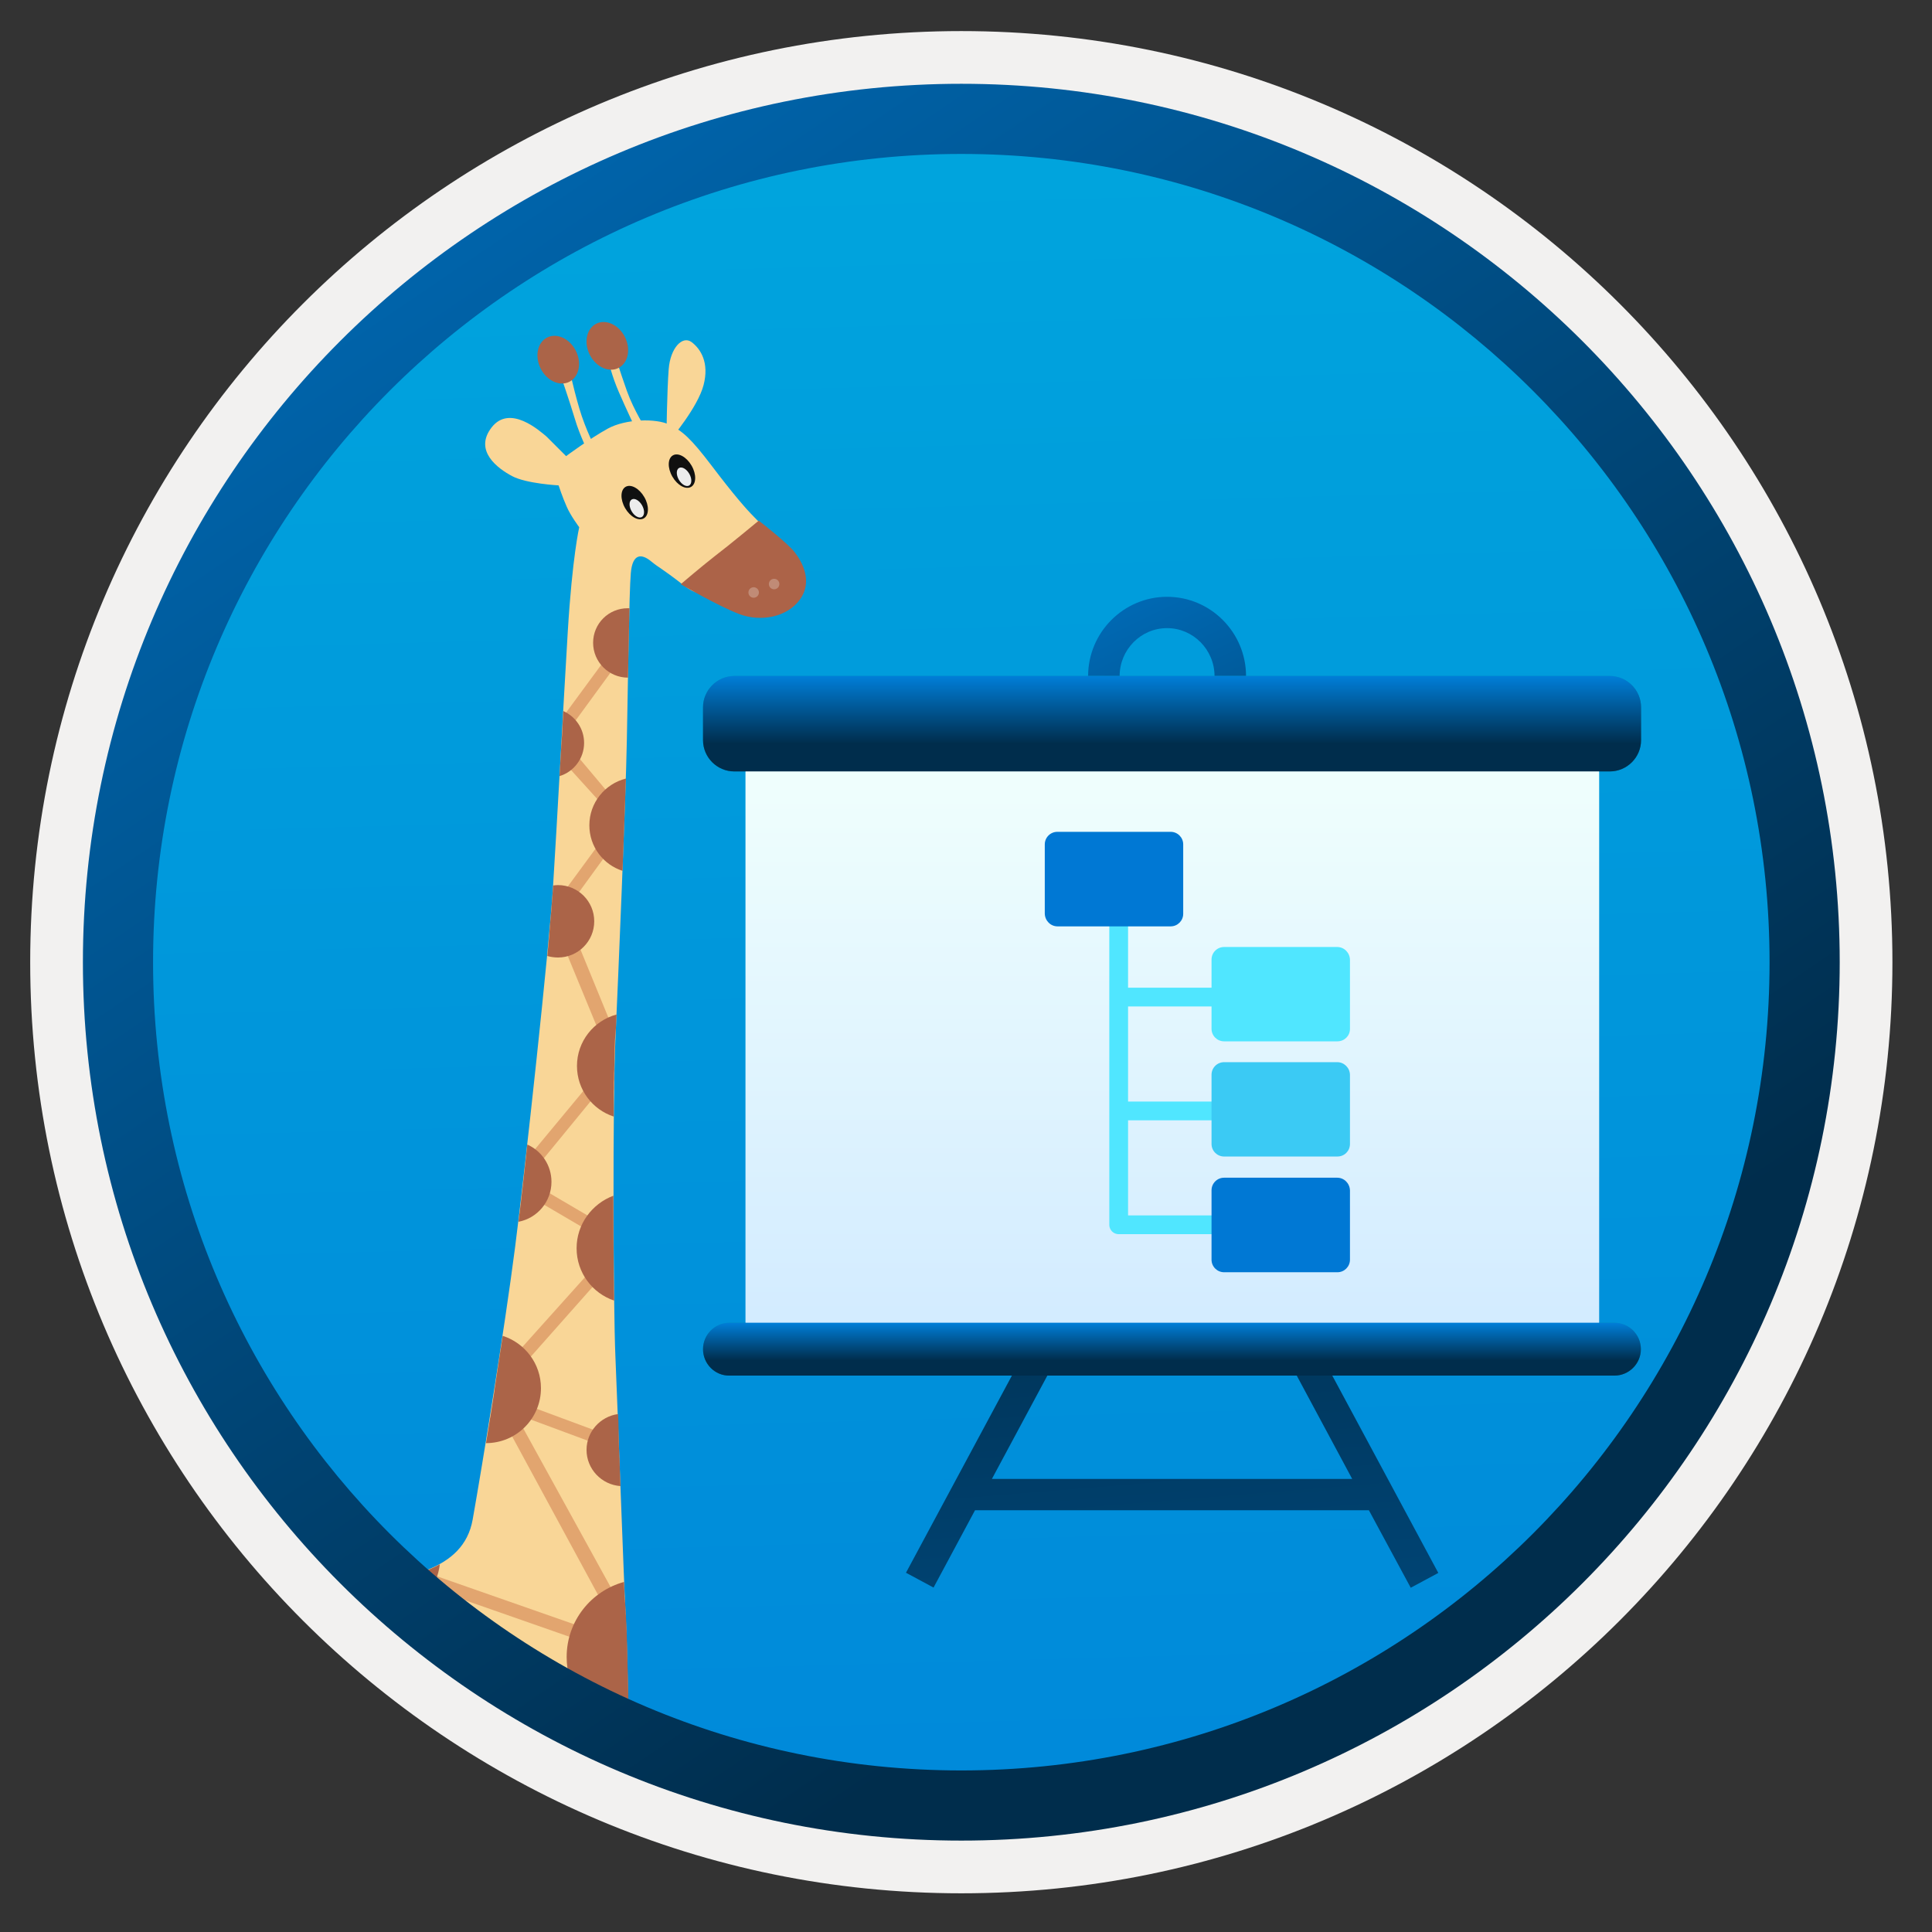
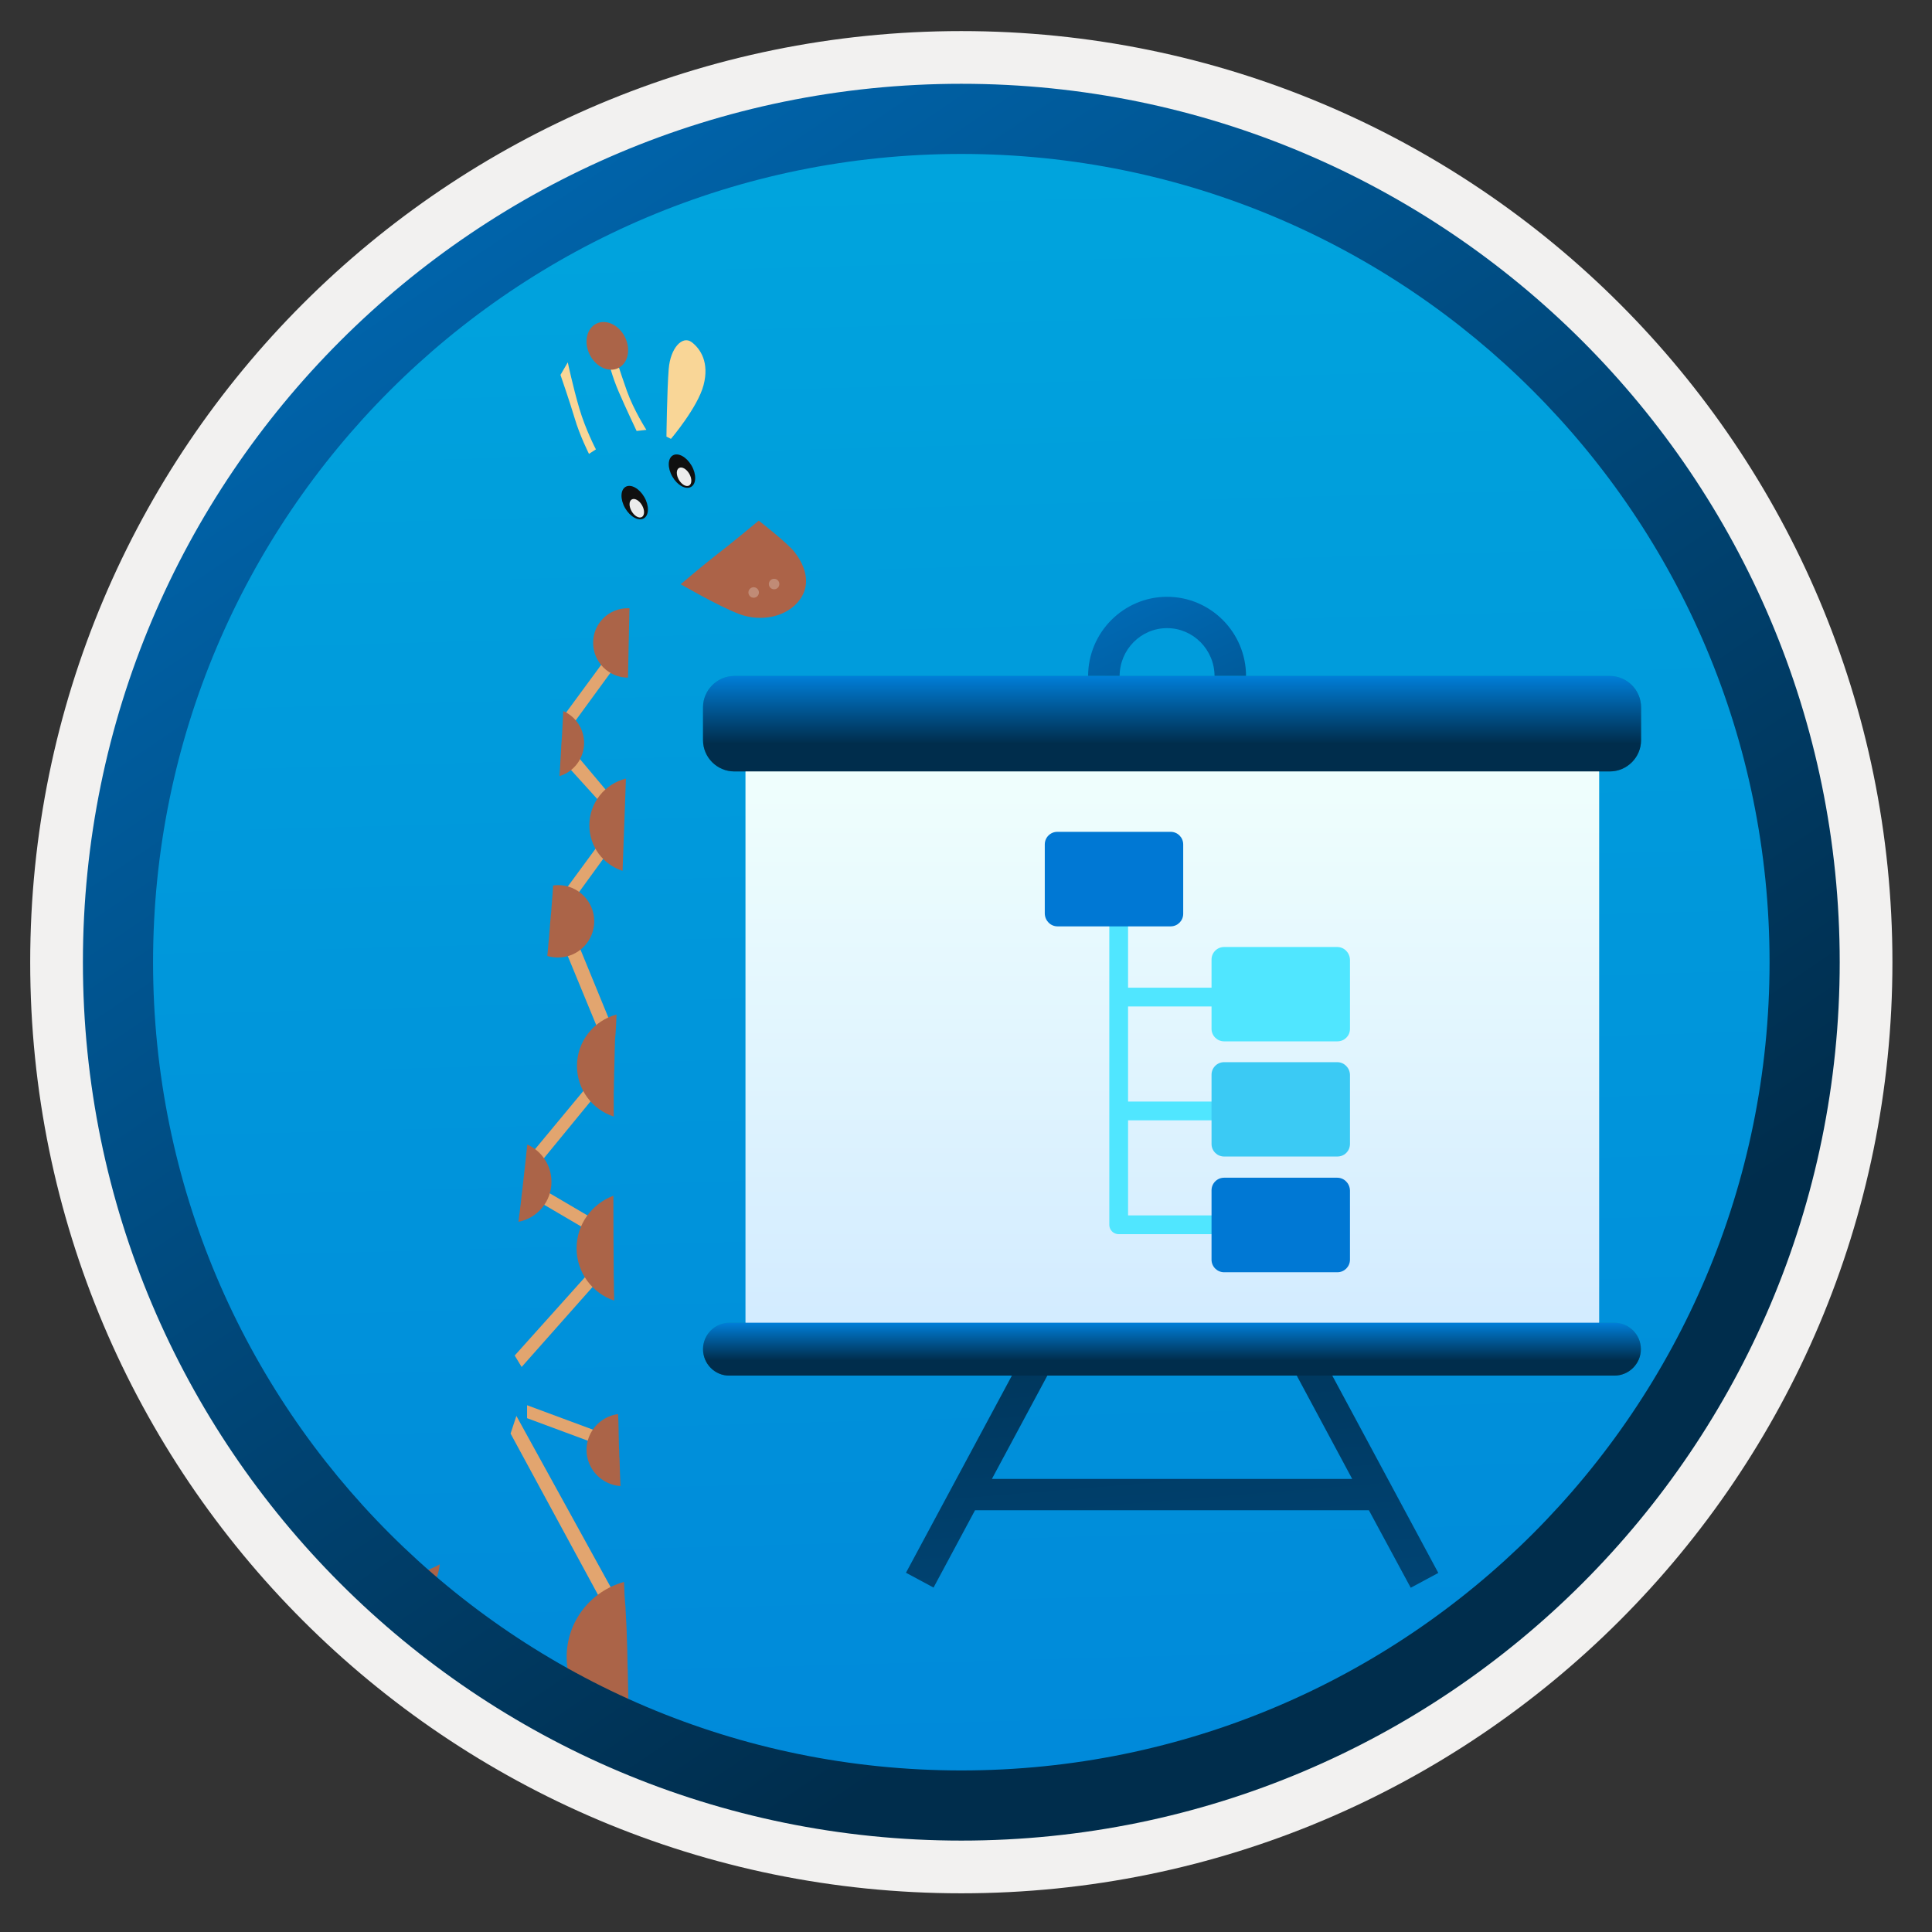
<svg xmlns="http://www.w3.org/2000/svg" width="103" height="103" viewBox="0 0 103 103" fill="none">
  <rect x="0" y="0" width="103" height="103" fill="#333333" stroke="none" />
  <path d="M51.25 98.107C25.4 98.107 4.44 77.157 4.44 51.297C4.44 25.437 25.4 4.487 51.25 4.487C77.1 4.487 98.06 25.447 98.06 51.297C98.06 77.147 77.1 98.107 51.25 98.107Z" fill="url(#paint0_linear)" />
  <path fill-rule="evenodd" clip-rule="evenodd" d="M97.15 51.297C97.15 76.647 76.6 97.197 51.25 97.197C25.9 97.197 5.35 76.647 5.35 51.297C5.35 25.947 25.9 5.397 51.25 5.397C76.6 5.397 97.15 25.947 97.15 51.297ZM51.25 1.657C78.67 1.657 100.89 23.877 100.89 51.297C100.89 78.717 78.66 100.937 51.25 100.937C23.83 100.937 1.61 78.707 1.61 51.297C1.61 23.877 23.83 1.657 51.25 1.657Z" fill="#F2F1F0" />
  <path d="M62.22 40.277C59.9 40.277 58.01 38.377 58.01 36.047C58.01 33.717 59.9 31.817 62.22 31.817C64.54 31.817 66.43 33.717 66.43 36.047C66.43 38.387 64.53 40.277 62.22 40.277ZM62.22 33.487C60.82 33.487 59.69 34.637 59.69 36.047C59.69 37.457 60.83 38.607 62.22 38.607C63.61 38.607 64.75 37.457 64.75 36.047C64.75 34.637 63.61 33.487 62.22 33.487Z" fill="url(#paint1_linear)" />
  <path d="M72.98 80.517H51.98L49.77 84.637L48.3 83.847L54.42 72.457L55.88 73.257L52.88 78.847H72.09L69.09 73.257L70.56 72.467L76.68 83.857L75.21 84.647L72.98 80.517Z" fill="url(#paint2_linear)" />
  <path d="M85.25 40.577H39.75V71.167H85.25V40.577Z" fill="url(#paint3_linear)" />
  <path d="M39.15 36.037H85.82C86.74 36.037 87.49 36.787 87.49 37.707V39.457C87.49 40.377 86.74 41.127 85.82 41.127H39.15C38.23 41.127 37.48 40.377 37.48 39.457V37.707C37.48 36.797 38.23 36.037 39.15 36.037Z" fill="url(#paint4_linear)" />
  <path d="M38.89 70.517H86.07C86.85 70.517 87.48 71.157 87.48 71.927C87.48 72.707 86.84 73.337 86.07 73.337H38.89C38.11 73.347 37.48 72.707 37.48 71.927C37.48 71.157 38.11 70.517 38.89 70.517Z" fill="url(#paint5_linear)" />
  <path d="M85.25 40.577H39.75V71.167H85.25V40.577Z" fill="url(#paint6_linear)" />
  <path d="M39.15 36.037H85.82C86.74 36.037 87.49 36.787 87.49 37.707V39.457C87.49 40.377 86.74 41.127 85.82 41.127H39.15C38.23 41.127 37.48 40.377 37.48 39.457V37.707C37.48 36.797 38.23 36.037 39.15 36.037Z" fill="url(#paint7_linear)" />
  <path d="M38.89 70.517H86.07C86.85 70.517 87.48 71.157 87.48 71.927C87.48 72.707 86.84 73.337 86.07 73.337H38.89C38.11 73.347 37.48 72.707 37.48 71.927C37.48 71.157 38.11 70.517 38.89 70.517Z" fill="url(#paint8_linear)" />
-   <path d="M33.51 91.987C33.51 91.987 33.45 87.677 33.36 86.187C33.27 84.687 32.93 75.097 32.81 72.347C32.69 69.597 32.66 58.687 32.81 55.397C32.96 52.097 33.36 42.657 33.42 39.417C33.48 36.177 33.54 31.627 33.63 30.557C33.72 29.487 34.21 29.517 34.7 29.917C35.19 30.317 35.19 30.227 36.44 31.197C37.69 32.177 37.91 31.167 37.91 31.167L41.21 28.627C41.21 28.627 40.54 27.897 40.17 27.527C39.8 27.157 39.13 26.397 37.97 24.867C36.81 23.337 36.38 22.977 35.68 22.637C34.98 22.297 33.36 22.327 32.41 22.847C31.46 23.367 30.18 24.317 30.18 24.317L29.14 23.277C28.77 22.967 27.18 21.537 26.21 22.787C25.24 24.037 26.55 24.987 27.31 25.387C28.07 25.787 29.78 25.877 29.78 25.877C29.78 25.877 29.99 26.517 30.21 27.007C30.42 27.497 30.88 28.107 30.88 28.107C30.88 28.107 30.51 29.697 30.27 33.667C30.03 37.637 29.69 44.057 29.48 47.317C29.27 50.587 28.01 62.227 27.46 66.497C26.91 70.777 25.72 78.077 25.2 81.007C24.71 83.787 21.52 84.177 18.56 84.577C22.51 87.827 27.08 90.357 32.05 91.967L33.51 91.987Z" fill="#F9D697" />
  <path d="M35.53 23.277C35.53 23.277 35.56 20.807 35.65 19.677C35.74 18.547 36.38 17.877 36.87 18.237C37.36 18.607 37.82 19.337 37.51 20.527C37.2 21.717 35.77 23.397 35.77 23.397L35.53 23.277Z" fill="#F9D697" />
  <path d="M29.88 19.987C29.88 19.987 30.37 21.397 30.64 22.307C30.91 23.227 31.4 24.197 31.4 24.197L31.77 23.957C31.77 23.957 31.22 22.917 30.88 21.757C30.54 20.597 30.27 19.317 30.27 19.317L29.88 19.987Z" fill="#F9D697" />
  <path d="M32.44 19.187C32.44 19.277 32.62 20.047 32.99 20.897C33.36 21.757 33.94 22.977 33.94 22.977L34.46 22.917C34.46 22.917 33.79 21.877 33.42 20.837C33.05 19.797 32.75 18.817 32.75 18.817L32.44 19.187Z" fill="#F9D697" />
  <path d="M40.45 27.757C40.45 27.757 38.85 29.087 38.11 29.647C37.38 30.217 36.29 31.147 36.29 31.147C36.29 31.147 38.28 32.307 39.41 32.737C40.54 33.167 41.96 32.917 42.65 31.957C43.34 30.997 42.77 29.967 42.38 29.457C41.99 28.947 40.45 27.757 40.45 27.757Z" fill="#AC6348" />
  <path d="M41.27 31.417C41.424 31.417 41.55 31.291 41.55 31.137C41.55 30.982 41.424 30.857 41.27 30.857C41.115 30.857 40.99 30.982 40.99 31.137C40.99 31.291 41.115 31.417 41.27 31.417Z" fill="#C08B76" />
  <path d="M40.18 31.867C40.334 31.867 40.46 31.741 40.46 31.587C40.46 31.432 40.334 31.307 40.18 31.307C40.025 31.307 39.9 31.432 39.9 31.587C39.9 31.741 40.025 31.867 40.18 31.867Z" fill="#C08B76" />
  <path d="M36.843 25.957C37.125 25.794 37.137 25.286 36.869 24.822C36.601 24.358 36.155 24.114 35.873 24.277C35.591 24.44 35.579 24.948 35.847 25.412C36.115 25.876 36.561 26.12 36.843 25.957Z" fill="#101010" />
  <path d="M36.739 25.885C36.892 25.797 36.896 25.516 36.747 25.257C36.597 24.999 36.352 24.861 36.2 24.95C36.046 25.038 36.043 25.319 36.192 25.577C36.342 25.836 36.586 25.973 36.739 25.885Z" fill="#ECECEC" />
  <path d="M34.323 27.635C34.605 27.472 34.617 26.963 34.349 26.5C34.081 26.036 33.635 25.792 33.353 25.954C33.071 26.117 33.059 26.626 33.327 27.09C33.595 27.553 34.041 27.797 34.323 27.635Z" fill="#101010" />
  <path d="M34.22 27.563C34.373 27.474 34.376 27.193 34.227 26.935C34.078 26.677 33.833 26.539 33.68 26.628C33.527 26.716 33.524 26.997 33.673 27.255C33.822 27.513 34.067 27.651 34.22 27.563Z" fill="#ECECEC" />
  <path d="M32.88 35.407L30.5 38.667L30.13 38.057L32.38 34.997L32.88 35.407Z" fill="#E2A570" />
  <path d="M32.61 45.167L30.24 48.427L29.87 47.807L32.11 44.757L32.61 45.167Z" fill="#E2A56F" />
  <path d="M31.77 58.367L28.67 62.147L28.3 61.537L31.27 57.957L31.77 58.367Z" fill="#E2A56F" />
  <path d="M31.95 68.207L27.81 72.877L27.44 72.267L31.45 67.797L31.95 68.207Z" fill="#E2A56F" />
-   <path d="M30.72 87.387L22.8 84.617L23.07 83.957L30.99 86.727L30.72 87.387Z" fill="#E2A56F" />
  <path d="M32.01 77.057L28.1 75.607V74.917L32.01 76.367V77.057Z" fill="#E2A56F" />
  <path d="M32.86 85.167L31.91 85.077L27.22 76.427L27.53 75.487L32.86 85.167Z" fill="#E2A56F" />
  <path d="M31.68 65.797L28.63 64.007L28.71 63.267L31.76 65.057L31.68 65.797Z" fill="#E2A56F" />
  <path d="M32.74 54.997H31.93L30.05 50.437H30.87L32.74 54.997Z" fill="#E2A56F" />
  <path d="M32.9 42.827H32.05L30.13 40.707L30.74 40.257L32.9 42.827Z" fill="#E2A56F" />
-   <path d="M30.348 20.357C30.868 20.099 31.026 19.361 30.702 18.708C30.377 18.055 29.694 17.735 29.174 17.992C28.655 18.25 28.497 18.989 28.821 19.642C29.145 20.295 29.829 20.615 30.348 20.357Z" fill="#AB6448" />
  <path d="M32.966 19.621C33.485 19.363 33.644 18.625 33.319 17.972C32.995 17.319 32.311 16.998 31.792 17.256C31.272 17.514 31.114 18.253 31.438 18.905C31.762 19.558 32.446 19.879 32.966 19.621Z" fill="#AB6448" />
  <path d="M31.27 77.297C31.27 78.317 32.07 79.157 33.08 79.227C33.06 78.757 33.04 78.277 33.03 77.817C33.03 77.767 33.03 77.727 33.02 77.687C33.02 77.577 33.01 77.467 33.01 77.357C33.01 77.307 33.01 77.257 33 77.207C33 77.077 32.99 76.947 32.99 76.817C32.99 76.787 32.99 76.757 32.99 76.727C32.99 76.607 32.98 76.477 32.98 76.357C32.98 76.317 32.98 76.277 32.98 76.227C32.98 76.097 32.97 75.967 32.97 75.847C32.97 75.837 32.97 75.827 32.97 75.807C32.96 75.677 32.96 75.537 32.95 75.407C32.95 75.397 32.95 75.397 32.95 75.387C32 75.517 31.27 76.327 31.27 77.297Z" fill="#AB6448" />
  <path d="M30.74 66.547C30.74 67.847 31.58 68.947 32.74 69.337V69.327C32.74 69.137 32.74 68.937 32.73 68.727C32.73 68.717 32.73 68.707 32.73 68.687C32.73 68.487 32.73 68.277 32.72 68.067C32.72 68.057 32.72 68.057 32.72 68.047C32.71 66.727 32.7 65.247 32.7 63.767C32.7 63.757 32.7 63.757 32.7 63.747C31.56 64.177 30.74 65.267 30.74 66.547Z" fill="#AB6448" />
  <path d="M32.87 54.087C31.66 54.407 30.76 55.517 30.76 56.827C30.76 58.087 31.58 59.157 32.72 59.527C32.72 59.397 32.72 59.277 32.72 59.157C32.72 59.077 32.72 59.007 32.72 58.937C32.72 58.807 32.72 58.687 32.72 58.557C32.72 58.497 32.72 58.437 32.72 58.387C32.72 58.257 32.72 58.137 32.73 58.017C32.73 57.957 32.73 57.907 32.73 57.857C32.73 57.747 32.73 57.627 32.74 57.517C32.74 57.477 32.74 57.427 32.74 57.387C32.74 57.267 32.74 57.147 32.75 57.027C32.75 56.997 32.75 56.957 32.75 56.927C32.75 56.797 32.76 56.677 32.76 56.557C32.76 56.527 32.76 56.507 32.76 56.477C32.76 56.357 32.77 56.237 32.77 56.127C32.77 56.107 32.77 56.087 32.77 56.067C32.77 55.957 32.78 55.837 32.78 55.737C32.78 55.727 32.78 55.717 32.78 55.707C32.78 55.597 32.79 55.497 32.79 55.397C32.83 55.027 32.85 54.587 32.87 54.087Z" fill="#AB6448" />
  <path d="M29.75 51.047C30.82 51.047 31.68 50.177 31.68 49.117C31.68 48.047 30.81 47.187 29.75 47.187C29.66 47.187 29.58 47.197 29.49 47.207C29.49 47.247 29.48 47.287 29.48 47.327C29.48 47.327 29.48 47.327 29.48 47.337C29.47 47.427 29.47 47.527 29.46 47.637C29.46 47.647 29.46 47.647 29.46 47.657C29.45 47.767 29.44 47.877 29.43 47.997C29.43 48.007 29.43 48.017 29.43 48.027C29.42 48.147 29.41 48.277 29.4 48.407C29.4 48.417 29.4 48.417 29.4 48.427C29.39 48.557 29.38 48.697 29.36 48.847C29.36 48.857 29.36 48.867 29.36 48.877C29.35 49.017 29.33 49.167 29.32 49.317C29.32 49.327 29.32 49.347 29.32 49.357C29.31 49.507 29.29 49.667 29.28 49.827C29.28 49.847 29.28 49.857 29.28 49.877C29.26 50.047 29.25 50.217 29.23 50.387C29.23 50.397 29.23 50.407 29.23 50.417C29.21 50.587 29.2 50.767 29.18 50.947C29.18 50.957 29.18 50.967 29.18 50.967C29.35 51.017 29.55 51.047 29.75 51.047Z" fill="#AB6448" />
  <path d="M31.42 43.997C31.42 45.137 32.16 46.097 33.19 46.427V46.417C33.24 45.087 33.29 43.787 33.33 42.637C33.33 42.627 33.33 42.617 33.33 42.607C33.34 42.427 33.34 42.247 33.35 42.067C33.35 42.057 33.35 42.047 33.35 42.037C33.36 41.867 33.36 41.697 33.37 41.527C33.37 41.517 33.37 41.517 33.37 41.507C32.25 41.787 31.42 42.797 31.42 43.997Z" fill="#AB6448" />
  <path d="M31.62 34.267C31.62 35.287 32.45 36.127 33.48 36.127C33.49 35.627 33.5 35.137 33.51 34.667C33.51 34.647 33.51 34.637 33.51 34.617C33.52 34.317 33.52 34.017 33.53 33.737C33.53 33.717 33.53 33.697 33.53 33.677C33.54 33.397 33.54 33.127 33.55 32.867C33.55 32.847 33.55 32.817 33.55 32.797C33.55 32.667 33.56 32.547 33.56 32.427C33.53 32.427 33.51 32.427 33.48 32.427C32.45 32.417 31.62 33.247 31.62 34.267Z" fill="#AB6448" />
  <path d="M31.14 39.607C31.14 38.847 30.68 38.197 30.03 37.907C30.02 38.157 30 38.417 29.99 38.667C29.99 38.737 29.98 38.797 29.98 38.867C29.97 39.087 29.96 39.297 29.94 39.517C29.93 39.607 29.93 39.697 29.92 39.787C29.92 39.797 29.92 39.817 29.92 39.827C29.89 40.347 29.86 40.867 29.83 41.377C30.59 41.147 31.14 40.437 31.14 39.607Z" fill="#AB6448" />
  <path d="M29.4 63.007C29.4 62.117 28.87 61.357 28.11 61.017C28.11 61.027 28.11 61.027 28.11 61.037C28.09 61.217 28.07 61.397 28.05 61.577C28.05 61.587 28.05 61.597 28.05 61.607C27.99 62.167 27.93 62.707 27.87 63.217V63.227C27.83 63.557 27.79 63.877 27.76 64.187C27.76 64.207 27.76 64.227 27.75 64.247C27.73 64.397 27.72 64.537 27.7 64.677C27.7 64.687 27.7 64.707 27.69 64.717C27.67 64.857 27.66 65.007 27.64 65.137C28.64 64.947 29.4 64.067 29.4 63.007Z" fill="#AB6448" />
-   <path d="M25.91 76.937C27.53 76.937 28.84 75.627 28.84 74.007C28.84 72.697 27.98 71.597 26.8 71.217C26.77 71.437 26.73 71.667 26.7 71.887C26.69 71.927 26.69 71.957 26.68 71.997C26.61 72.457 26.54 72.917 26.47 73.377C26.47 73.397 26.46 73.417 26.46 73.447C26.43 73.667 26.39 73.887 26.36 74.117C26.36 74.127 26.36 74.137 26.36 74.147C26.29 74.617 26.21 75.087 26.14 75.547C26.14 75.557 26.14 75.577 26.13 75.587C26.06 76.047 25.98 76.497 25.91 76.937C25.9 76.937 25.9 76.937 25.91 76.937Z" fill="#AB6448" />
  <path d="M33.51 91.437C33.51 91.247 33.5 91.007 33.5 90.747C33.5 90.547 33.49 90.337 33.49 90.107C33.49 89.957 33.48 89.797 33.48 89.647C33.48 89.487 33.47 89.327 33.47 89.167C33.47 89.087 33.47 88.997 33.46 88.917C33.46 88.757 33.45 88.597 33.45 88.437C33.45 88.277 33.44 88.117 33.44 87.957C33.42 87.247 33.4 86.607 33.37 86.187C33.37 86.177 33.37 86.167 33.37 86.167C33.37 86.127 33.37 86.087 33.36 86.037C33.36 86.017 33.36 85.997 33.36 85.977C33.36 85.937 33.36 85.897 33.35 85.847C33.35 85.817 33.35 85.787 33.35 85.757C33.35 85.717 33.35 85.667 33.34 85.627C33.34 85.587 33.34 85.547 33.33 85.517C33.33 85.477 33.33 85.427 33.32 85.387C33.32 85.337 33.32 85.297 33.31 85.247C33.31 85.207 33.31 85.157 33.3 85.117C33.29 84.887 33.28 84.647 33.27 84.367C33.27 84.357 33.27 84.347 33.27 84.337C31.51 84.817 30.21 86.427 30.21 88.337C30.21 89.127 30.43 89.857 30.81 90.487C30.92 90.667 31.05 90.847 31.19 91.007C31.53 91.407 32.08 92.217 32.54 92.467L33.44 92.847C33.45 92.837 33.51 91.777 33.51 91.437Z" fill="#AB6448" />
  <path d="M21.04 86.457C21.37 86.687 21.71 86.927 22.04 87.147L21.56 86.197C21.4 86.297 21.22 86.387 21.04 86.457Z" fill="#E2A56F" />
-   <path d="M30.82 90.477L29.89 91.207C30.12 91.297 30.35 91.397 30.58 91.477L31.2 90.997C31.06 90.827 30.93 90.657 30.82 90.477Z" fill="#E2A56F" />
  <path d="M20.72 86.097L21.39 85.877L21.56 86.207C22.57 85.617 23.29 84.597 23.45 83.397C22.14 84.127 20.31 84.357 18.56 84.597C19.29 85.197 20.05 85.767 20.83 86.317L20.72 86.097Z" fill="#AB6448" />
  <path d="M20.72 86.097L20.82 86.307C20.89 86.357 20.96 86.407 21.03 86.457C21.21 86.387 21.39 86.297 21.55 86.197L21.38 85.867L20.72 86.097Z" fill="#AB6448" />
  <path d="M67.99 65.297H59.64V47.237" stroke="#50E6FF" stroke-miterlimit="10" stroke-linejoin="round" />
  <path d="M67.99 59.227H59.64" stroke="#50E6FF" stroke-miterlimit="10" />
  <path d="M67.99 53.157H59.64" stroke="#50E6FF" stroke-miterlimit="10" />
  <path d="M71.29 50.487H65.26C64.89 50.487 64.59 50.787 64.59 51.157V54.847C64.59 55.217 64.89 55.517 65.26 55.517H71.3C71.67 55.517 71.97 55.227 71.97 54.857V51.167C71.96 50.787 71.66 50.487 71.29 50.487Z" fill="#50E6FF" />
  <path d="M71.29 62.787H65.26C64.89 62.787 64.59 63.087 64.59 63.457V67.157C64.59 67.527 64.89 67.827 65.26 67.827H71.3C71.67 67.827 71.97 67.527 71.97 67.157V63.467C71.96 63.087 71.66 62.787 71.29 62.787Z" fill="#0078D4" />
  <path d="M71.29 56.627H65.26C64.89 56.627 64.59 56.927 64.59 57.297V60.987C64.59 61.357 64.89 61.657 65.26 61.657H71.3C71.67 61.657 71.97 61.367 71.97 60.987V57.297C71.96 56.927 71.66 56.627 71.29 56.627Z" fill="#3BCAF4" />
  <path d="M56.38 49.387H62.41C62.78 49.387 63.08 49.087 63.08 48.717V45.017C63.08 44.647 62.78 44.347 62.41 44.347H56.37C56 44.347 55.7 44.647 55.7 45.017V48.707C55.71 49.087 56.01 49.387 56.38 49.387Z" fill="#0078D4" />
  <path fill-rule="evenodd" clip-rule="evenodd" d="M94.34 51.297C94.34 75.097 75.05 94.387 51.25 94.387C27.45 94.387 8.16 75.097 8.16 51.297C8.16 27.497 27.45 8.207 51.25 8.207C75.05 8.207 94.34 27.497 94.34 51.297ZM51.25 4.467C77.11 4.467 98.08 25.437 98.08 51.297C98.08 77.157 77.11 98.127 51.25 98.127C25.39 98.127 4.42 77.157 4.42 51.297C4.42 25.437 25.38 4.467 51.25 4.467Z" fill="url(#paint9_linear)" />
  <defs>
    <linearGradient id="paint0_linear" x1="49.48" y1="-13.493" x2="53.462" y2="132.276" gradientUnits="userSpaceOnUse">
      <stop stop-color="#00ABDE" />
      <stop offset="1" stop-color="#007ED8" />
    </linearGradient>
    <linearGradient id="paint1_linear" x1="56.161" y1="23.554" x2="78.691" y2="70.035" gradientUnits="userSpaceOnUse">
      <stop stop-color="#007ED8" />
      <stop offset="0.707" stop-color="#002D4C" />
    </linearGradient>
    <linearGradient id="paint2_linear" x1="67.435" y1="144.548" x2="57.949" y2="28.108" gradientUnits="userSpaceOnUse">
      <stop stop-color="#007ED8" />
      <stop offset="0.707" stop-color="#002D4C" />
    </linearGradient>
    <linearGradient id="paint3_linear" x1="62.497" y1="71.16" x2="62.497" y2="40.574" gradientUnits="userSpaceOnUse">
      <stop stop-color="#D2EBFF" />
      <stop offset="1" stop-color="#F0FFFD" />
    </linearGradient>
    <linearGradient id="paint4_linear" x1="62.489" y1="36.05" x2="62.489" y2="41.138" gradientUnits="userSpaceOnUse">
      <stop stop-color="#0099BE" />
      <stop offset="1" stop-color="#006E97" />
    </linearGradient>
    <linearGradient id="paint5_linear" x1="62.484" y1="70.523" x2="62.484" y2="73.351" gradientUnits="userSpaceOnUse">
      <stop stop-color="#0099BE" />
      <stop offset="1" stop-color="#006E97" />
    </linearGradient>
    <linearGradient id="paint6_linear" x1="62.497" y1="71.16" x2="62.497" y2="40.574" gradientUnits="userSpaceOnUse">
      <stop stop-color="#D2EBFF" />
      <stop offset="1" stop-color="#F0FFFD" />
    </linearGradient>
    <linearGradient id="paint7_linear" x1="62.489" y1="36.05" x2="62.489" y2="41.138" gradientUnits="userSpaceOnUse">
      <stop stop-color="#007ED8" />
      <stop offset="0.707" stop-color="#002D4C" />
    </linearGradient>
    <linearGradient id="paint8_linear" x1="62.484" y1="70.523" x2="62.484" y2="73.351" gradientUnits="userSpaceOnUse">
      <stop stop-color="#007ED8" />
      <stop offset="0.707" stop-color="#002D4C" />
    </linearGradient>
    <linearGradient id="paint9_linear" x1="2.682" y1="-20.328" x2="98.209" y2="120.553" gradientUnits="userSpaceOnUse">
      <stop stop-color="#007ED8" />
      <stop offset="0.707" stop-color="#002D4C" />
    </linearGradient>
  </defs>
</svg>